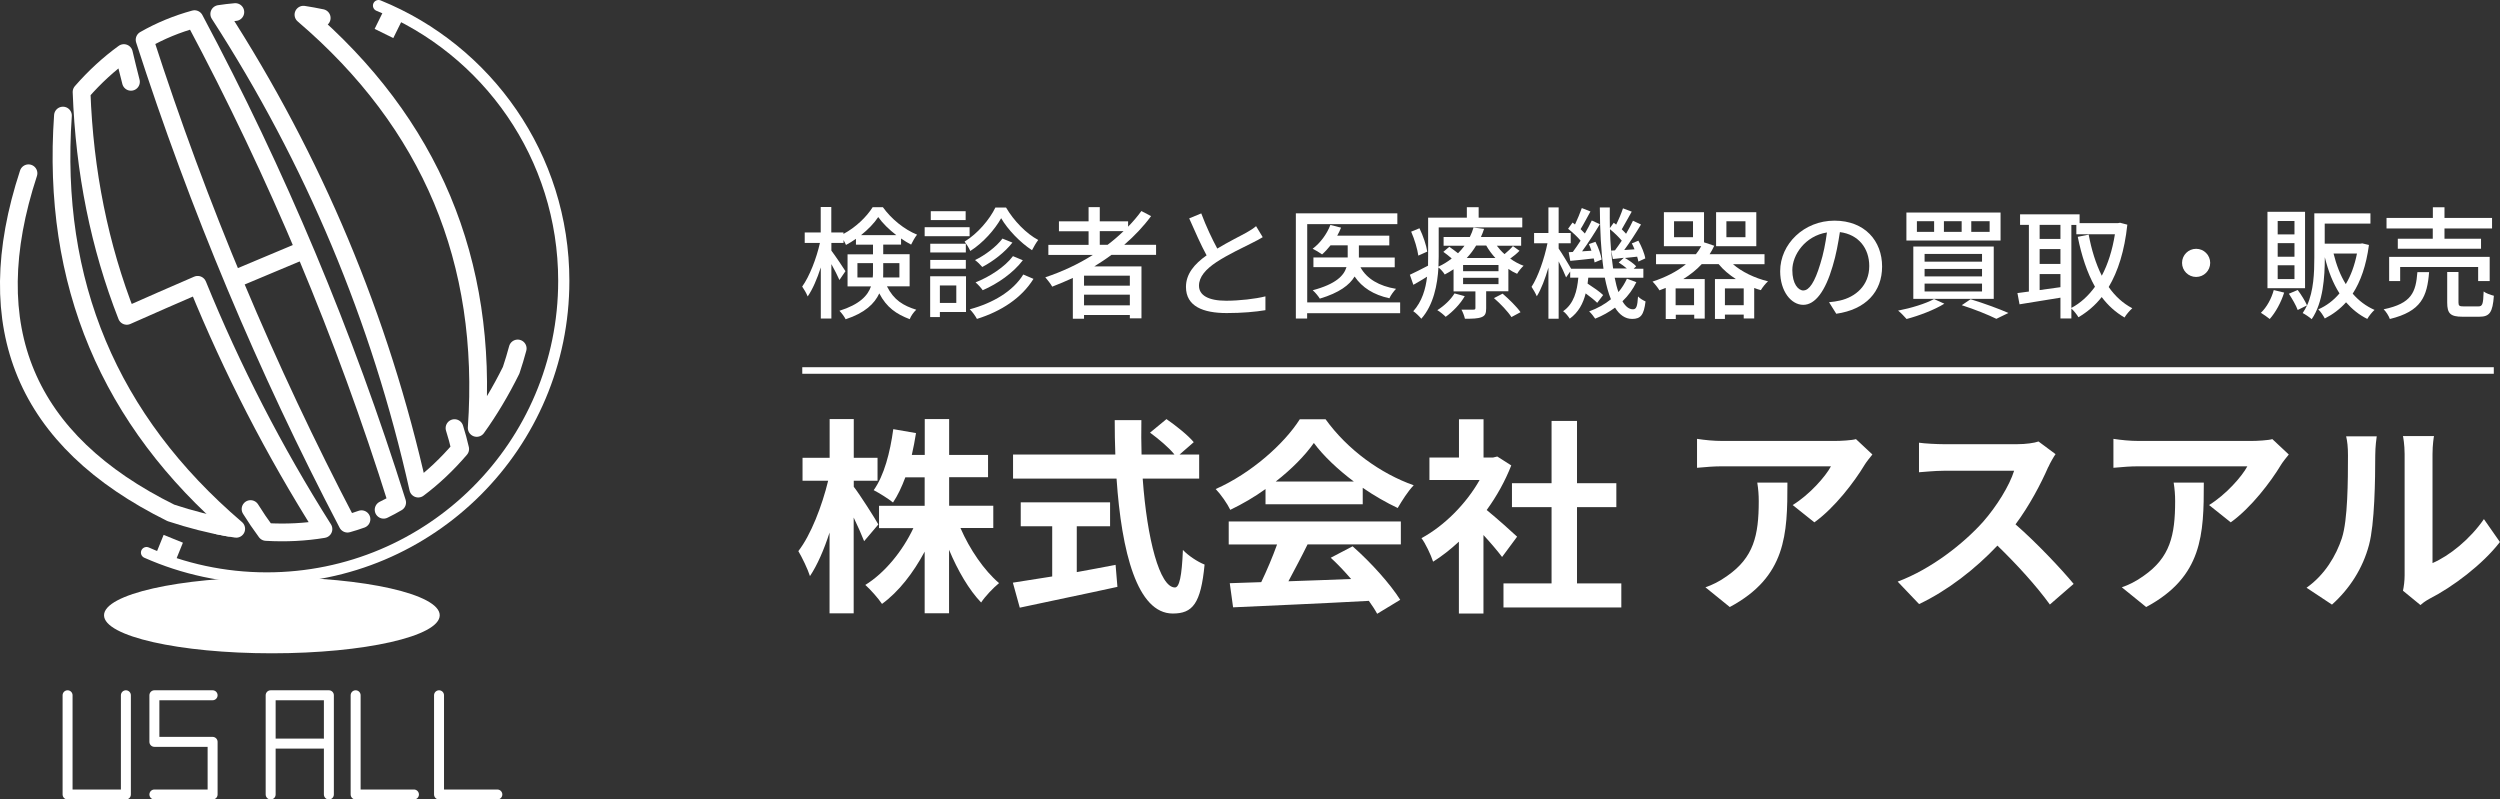
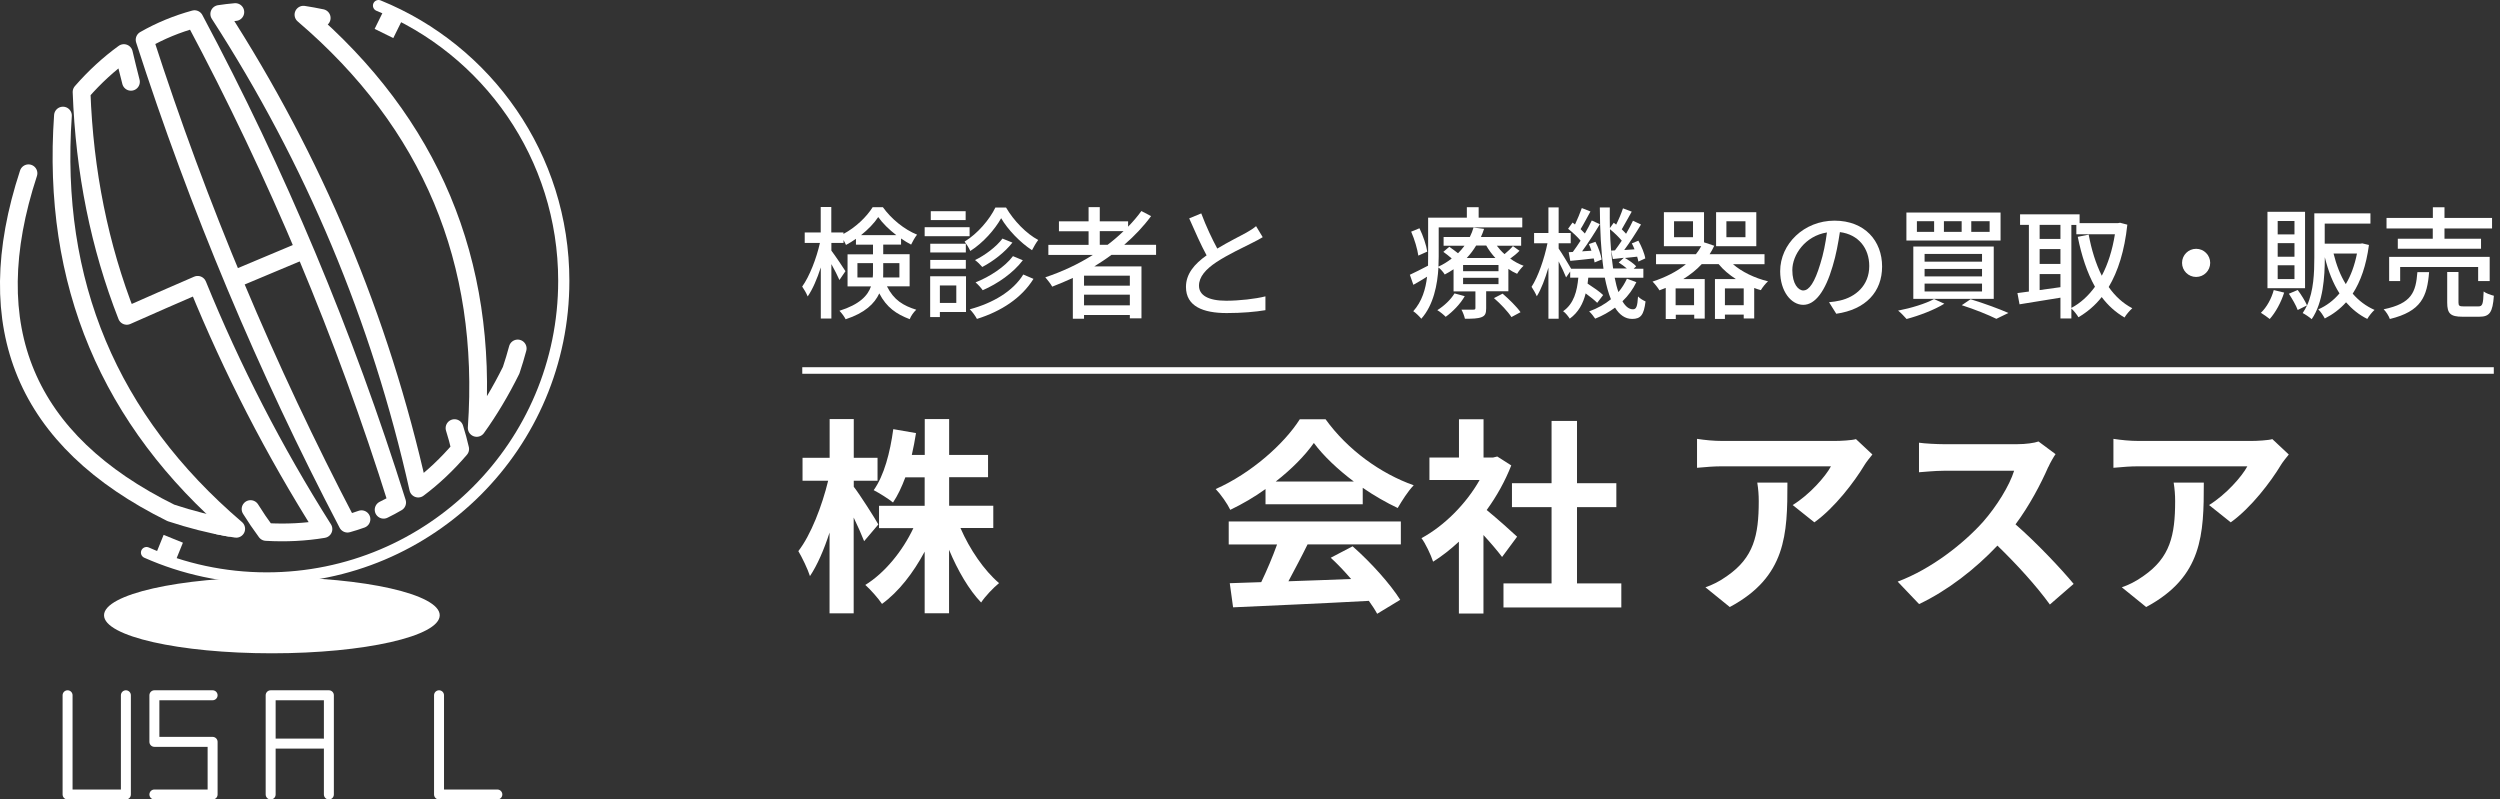
<svg xmlns="http://www.w3.org/2000/svg" id="_レイヤー_2" data-name="レイヤー 2" viewBox="0 0 285.97 91.45">
  <rect x="0" y="0" width="285.97" height="91.45" fill="#333333" stroke="none" />
  <defs>
    <style>
      .cls-1 {
        stroke-width: 1.28px;
      }

      .cls-1, .cls-2, .cls-3 {
        stroke-linecap: round;
      }

      .cls-1, .cls-2, .cls-3, .cls-4, .cls-5 {
        fill: none;
        stroke: #fff;
      }

      .cls-2 {
        stroke-width: 2.03px;
      }

      .cls-2, .cls-3 {
        stroke-linejoin: round;
      }

      .cls-3 {
        stroke-width: 1.14px;
      }

      .cls-6 {
        fill: #fff;
      }

      .cls-4 {
        stroke-width: 2.38px;
      }

      .cls-5 {
        stroke-width: .75px;
      }
    </style>
  </defs>
  <g id="_文字" data-name="文字">
    <g>
      <path class="cls-6" d="M98.84,61.89c-.26-.67-.71-1.69-1.19-2.69v10.96h-2.76v-9.24c-.64,1.98-1.41,3.74-2.24,4.98-.26-.81-.88-2.1-1.33-2.86,1.43-1.83,2.72-5.19,3.41-8.05h-2.93v-2.62h3.1v-4.43h2.76v4.43h2.72v2.62h-2.72v.69c.69.88,2.43,3.62,2.81,4.31l-1.62,1.91ZM109.87,60.41c1.05,2.43,2.72,4.86,4.41,6.29-.64.52-1.6,1.52-2.05,2.22-1.38-1.43-2.67-3.64-3.67-6.03v7.26h-2.79v-7.05c-1.31,2.45-2.98,4.6-4.88,5.98-.43-.64-1.31-1.64-1.91-2.17,2.21-1.36,4.26-3.86,5.5-6.5h-3.93v-2.55h5.22v-3.26h-2.21c-.41,1.1-.88,2.1-1.41,2.88-.48-.4-1.6-1.1-2.21-1.41,1.19-1.67,1.88-4.31,2.24-6.98l2.6.45c-.14.86-.29,1.69-.48,2.5h1.48v-4.1h2.79v4.1h4.45v2.55h-4.45v3.26h5.05v2.55h-3.74Z" />
-       <path class="cls-6" d="M130.71,54.74c.5,6.96,1.95,12.46,3.69,12.46.5,0,.79-1.26.91-4.29.64.67,1.69,1.36,2.48,1.67-.43,4.5-1.38,5.6-3.64,5.6-4.07,0-5.86-7.05-6.43-15.43h-11.84v-2.76h11.7c-.05-1.29-.07-2.62-.07-3.93h3.05c-.02,1.31-.02,2.64.02,3.93h3.76c-.64-.81-1.83-1.79-2.79-2.5l1.88-1.55c1.07.74,2.48,1.86,3.12,2.64l-1.62,1.41h2.24v2.76h-6.46ZM123.18,65.44c1.45-.26,2.98-.55,4.43-.83l.21,2.52c-3.91.86-8.1,1.71-11.17,2.38l-.79-2.86c1.21-.19,2.79-.43,4.5-.71v-5.74h-3.6v-2.74h10.22v2.74h-3.81v5.24Z" />
      <path class="cls-6" d="M144.76,55.94c-1.26.91-2.64,1.71-4.03,2.38-.33-.69-1.07-1.76-1.67-2.38,4.05-1.79,7.84-5.17,9.62-7.98h2.95c2.52,3.5,6.31,6.22,10.08,7.55-.71.74-1.33,1.76-1.83,2.6-1.31-.62-2.69-1.41-4-2.31v1.88h-11.12v-1.74ZM140.54,59.65h19.7v2.62h-10.67c-.69,1.41-1.48,2.88-2.19,4.22,2.29-.07,4.74-.17,7.17-.26-.74-.86-1.55-1.72-2.33-2.43l2.5-1.31c2.12,1.86,4.33,4.34,5.45,6.12l-2.64,1.6c-.24-.45-.57-.95-.95-1.48-5.6.31-11.48.55-15.53.74l-.38-2.76,3.6-.12c.64-1.33,1.31-2.91,1.81-4.31h-5.53v-2.62ZM154.86,55.08c-1.83-1.38-3.48-2.93-4.57-4.41-1.02,1.45-2.55,3-4.36,4.41h8.93Z" />
      <path class="cls-6" d="M171.81,63.7c-.5-.67-1.31-1.62-2.12-2.5v8.98h-2.81v-8.22c-.95.88-1.95,1.67-2.95,2.29-.24-.76-.9-2.14-1.33-2.69,2.6-1.41,5.1-3.91,6.65-6.65h-5.74v-2.57h3.38v-4.38h2.81v4.38h1.07l.5-.12,1.6,1.02c-.71,1.81-1.67,3.53-2.81,5.1,1.14.93,2.98,2.57,3.48,3.05l-1.71,2.31ZM185.46,66.73v2.76h-13.48v-2.76h5.5v-8.72h-4.53v-2.74h4.53v-7.12h2.91v7.12h4.5v2.74h-4.5v8.72h5.07Z" />
      <path class="cls-6" d="M213.26,53.22c-1.12,1.86-3.38,4.86-5.72,6.53l-2.48-1.98c1.91-1.17,3.76-3.26,4.38-4.43h-12.41c-1,0-1.79.07-2.91.17v-3.31c.91.14,1.91.24,2.91.24h12.84c.67,0,1.98-.07,2.43-.21l1.88,1.76c-.26.31-.71.88-.93,1.24ZM197.87,69.44l-2.79-2.26c.76-.26,1.62-.67,2.5-1.31,3.02-2.1,3.6-4.62,3.6-8.53,0-.74-.05-1.38-.17-2.14h3.45c0,5.91-.12,10.77-6.6,14.24Z" />
      <path class="cls-6" d="M234.29,53.43c-.81,1.86-2.14,4.41-3.74,6.55,2.36,2.05,5.24,5.1,6.65,6.81l-2.72,2.36c-1.55-2.14-3.76-4.57-6-6.74-2.52,2.67-5.69,5.14-8.96,6.69l-2.45-2.57c3.83-1.43,7.53-4.34,9.77-6.84,1.57-1.79,3.02-4.14,3.55-5.84h-8.07c-1,0-2.31.14-2.81.17v-3.38c.64.1,2.1.17,2.81.17h8.41c1.02,0,1.98-.14,2.45-.31l1.95,1.45c-.19.26-.62,1-.83,1.48Z" />
      <path class="cls-6" d="M260.89,53.22c-1.12,1.86-3.38,4.86-5.72,6.53l-2.48-1.98c1.91-1.17,3.76-3.26,4.38-4.43h-12.41c-1,0-1.79.07-2.91.17v-3.31c.91.14,1.91.24,2.91.24h12.84c.67,0,1.98-.07,2.43-.21l1.88,1.76c-.26.31-.71.88-.93,1.24ZM245.5,69.44l-2.79-2.26c.76-.26,1.62-.67,2.5-1.31,3.02-2.1,3.6-4.62,3.6-8.53,0-.74-.05-1.38-.17-2.14h3.45c0,5.91-.12,10.77-6.6,14.24Z" />
-       <path class="cls-6" d="M267.89,61.53c.67-2.05.69-6.55.69-9.43,0-.95-.07-1.6-.21-2.19h3.5c-.02.12-.17,1.17-.17,2.17,0,2.81-.07,7.84-.71,10.24-.71,2.69-2.22,5.03-4.24,6.84l-2.91-1.93c2.1-1.48,3.38-3.67,4.05-5.69ZM275.06,65.82v-13.89c0-1.07-.17-1.98-.19-2.05h3.55c-.02.07-.17,1-.17,2.07v12.46c1.93-.83,4.29-2.72,5.88-5.03l1.83,2.62c-1.98,2.57-5.41,5.15-8.07,6.5-.52.29-.81.52-1.02.71l-2-1.64c.1-.45.19-1.12.19-1.76Z" />
    </g>
    <g>
      <path class="cls-6" d="M50.3,70.38c0,2.4-8.6,4.35-19.2,4.35s-19.2-1.95-19.2-4.35,8.6-4.35,19.2-4.35,19.2,1.95,19.2,4.35Z" />
      <path class="cls-1" d="M16.76,63.21c4.2,1.86,8.85,2.9,13.75,2.9,18.77,0,33.98-15.21,33.98-33.98,0-14.24-8.76-26.44-21.19-31.49" />
      <line class="cls-4" x1="19.82" y1="61.63" x2="18.86" y2="64" />
      <line class="cls-4" x1="44.98" y1="1.68" x2="43.92" y2="3.83" />
      <g>
        <polyline class="cls-3" points="30.96 90.88 30.96 79.53 37.62 79.53 37.62 90.88" />
        <line class="cls-3" x1="31.23" y1="85.06" x2="36.97" y2="85.06" />
        <polyline class="cls-3" points="7.73 79.53 7.73 90.88 14.4 90.88 14.4 79.53" />
        <polyline class="cls-3" points="24.32 79.53 17.66 79.53 17.66 84.86 24.32 84.86 24.32 90.88 17.66 90.88" />
-         <polyline class="cls-3" points="40.68 79.53 40.68 90.88 47.35 90.88" />
        <polyline class="cls-3" points="50.22 79.53 50.22 90.88 56.89 90.88" />
      </g>
      <g>
        <path class="cls-2" d="M41.35,59.39c-.53.19-1.06.36-1.6.51C30.44,42.11,22.7,23.66,16.54,4.55c1.8-1.03,3.71-1.81,5.71-2.36,9.45,17.71,17.18,36.14,23.18,55.29-.51.3-1.02.57-1.55.83" />
        <path class="cls-2" d="M26.99,31.86c2.34-.99,4.69-1.97,7.03-2.95" />
        <path class="cls-2" d="M7.2,13.22c-1.33,19.09,5.27,34.84,19.82,47.27-.68-.1-1.36-.23-2.05-.37" />
        <path class="cls-2" d="M26.16,60.35c-2.13-.37-4.33-.93-6.61-1.68C2.89,50.43-2.54,37.48,3.26,19.82" />
        <path class="cls-2" d="M14.98,9.36c-.28-1.09-.55-2.19-.81-3.29-1.71,1.24-3.33,2.72-4.84,4.45.33,9.12,2.05,17.65,5.17,25.61,2.7-1.2,5.4-2.38,8.11-3.55,3.94,9.67,8.73,18.99,14.39,27.94-2.09.35-4.28.46-6.56.33-.63-.85-1.22-1.72-1.78-2.62" />
        <path class="cls-2" d="M26.92,1.38c-.62.05-1.24.13-1.84.22,10.82,16.74,18.41,34.84,22.76,54.29,1.7-1.27,3.3-2.78,4.8-4.53-.18-.8-.4-1.59-.65-2.39" />
        <path class="cls-2" d="M36.8,2.06c-.71-.15-1.4-.27-2.09-.38,14.55,12.43,21.15,28.19,19.82,47.27,1.41-1.96,2.73-4.16,3.94-6.6.28-.84.53-1.67.75-2.49" />
      </g>
    </g>
    <g>
      <path class="cls-6" d="M101.46,32.76c.79,1.57,1.86,2.2,3.35,2.67-.29.26-.61.71-.75,1.08-1.52-.58-2.64-1.33-3.48-2.95-.54,1.17-1.64,2.24-3.85,2.96-.12-.26-.49-.76-.71-.97,2.29-.72,3.24-1.72,3.61-2.79h-2.68v-3.67h2.91v-1.1h-1.95v-.67c-.38.26-.75.5-1.14.7-.07-.17-.17-.36-.28-.56v.33h-1.39v.88c.38.49,1.4,2,1.61,2.35l-.69,1.01c-.18-.43-.56-1.17-.92-1.82v6.23h-1.21v-5.85c-.42,1.31-.95,2.53-1.5,3.32-.14-.35-.43-.85-.63-1.13.83-1.15,1.63-3.21,2.03-4.99h-1.74v-1.2h1.83v-2.91h1.21v2.91h1.39v.17c1.39-.74,2.65-1.95,3.34-3.06h1.17c.97,1.35,2.46,2.56,3.91,3.14-.25.32-.51.78-.68,1.14-.38-.19-.76-.43-1.15-.7v.7h-2.04v1.1h3.02v3.67h-2.59ZM99.83,31.74c.03-.21.03-.4.03-.61v-1.03h-1.78v1.64h1.75ZM102.53,26.9c-.82-.63-1.57-1.36-2.07-2.07-.46.7-1.17,1.43-1.97,2.07h4.04ZM101.03,30.1v1.06c0,.19,0,.39-.01.58h1.86v-1.64h-1.85Z" />
      <path class="cls-6" d="M110.91,27.02h-5.14v-1.03h5.14v1.03ZM110.5,35.69h-2.99v.58h-1.11v-4.67h4.1v4.09ZM110.48,28.88h-4.07v-1h4.07v1ZM106.41,29.73h4.07v1.01h-4.07v-1.01ZM110.46,25.17h-3.99v-1.01h3.99v1.01ZM107.51,32.65v2h1.88v-2h-1.88ZM115.08,23.74c.89,1.52,2.32,2.99,3.68,3.71-.24.31-.51.78-.71,1.17-1.33-.86-2.77-2.35-3.53-3.66-.71,1.28-2.06,2.82-3.53,3.75-.14-.32-.43-.79-.65-1.08,1.47-.88,2.86-2.52,3.52-3.89h1.22ZM118.21,31.91c-1.35,2.18-3.68,3.7-6.46,4.57-.18-.33-.51-.81-.82-1.1,2.65-.71,4.95-2.07,6.12-3.98l1.17.5ZM115.81,27.75c-.86,1.1-2.2,2.14-3.45,2.79-.21-.25-.54-.58-.83-.79,1.13-.54,2.45-1.53,3.14-2.46l1.14.46ZM117,29.77c-1.1,1.45-2.85,2.67-4.59,3.43-.19-.28-.53-.65-.82-.9,1.6-.63,3.36-1.77,4.28-3l1.13.47Z" />
      <path class="cls-6" d="M127.13,29.16c-.63.47-1.28.89-1.95,1.31h5.39v5.94h-1.33v-.38h-5.24v.43h-1.28v-4.67c-.78.36-1.57.7-2.36,1-.15-.29-.56-.81-.79-1.07,1.92-.64,3.77-1.5,5.44-2.56h-5.09v-1.15h4.6v-1.56h-3.39v-1.13h3.39v-1.63h1.28v1.63h3.24v.61c.56-.57,1.07-1.17,1.52-1.79l1.11.58c-.88,1.2-1.92,2.28-3.07,3.28h3.64v1.15h-5.1ZM129.24,31.53h-5.24v1.15h5.24v-1.15ZM129.24,34.93v-1.22h-5.24v1.22h5.24ZM126.7,28c.65-.49,1.25-1.01,1.82-1.56h-2.72v1.56h.9Z" />
      <path class="cls-6" d="M139.25,28.43c1.22-.74,2.6-1.42,3.32-1.82.46-.26.79-.47,1.11-.74l.76,1.26c-.36.22-.75.43-1.2.65-.92.47-2.77,1.33-4.09,2.2-1.22.81-2,1.68-2,2.7,0,1.08,1.04,1.72,3.11,1.72,1.49,0,3.35-.21,4.49-.5v1.58c-1.11.19-2.67.33-4.43.33-2.68,0-4.66-.76-4.66-2.99,0-1.47.94-2.61,2.36-3.61-.64-1.17-1.33-2.74-1.99-4.23l1.38-.57c.56,1.5,1.24,2.92,1.82,4Z" />
-       <path class="cls-6" d="M160.15,35.83h-10.63v.61h-1.29v-12.04h11.61v1.24h-10.31v8.95h10.63v1.24ZM155.62,30.57c.72,1.32,2.13,2.15,4.07,2.47-.26.26-.61.74-.76,1.08-1.82-.4-3.11-1.22-3.98-2.49-.57.96-1.74,1.86-3.98,2.53-.17-.28-.53-.72-.81-.96,2.64-.7,3.57-1.67,3.86-2.64h-3.78v-1.11h3.92v-1.39h-1.96c-.31.39-.64.75-.97,1.04-.25-.19-.78-.5-1.08-.65.88-.65,1.63-1.68,2.03-2.72l1.22.31c-.12.32-.28.63-.44.92h5.96v1.11h-3.48v1.39h4.1v1.11h-3.93Z" />
      <path class="cls-6" d="M173.82,28.68c-.32.33-.71.65-1.07.9.49.35,1,.63,1.53.82-.24.22-.58.63-.74.92-.35-.15-.68-.33-1-.56v2.56h-2.54v1.95c0,.57-.11.85-.53,1.01-.44.17-1.03.18-1.9.18-.07-.32-.24-.76-.4-1.04.6.01,1.18.01,1.36,0,.18,0,.24-.04.24-.19v-1.9h-2.5v-2.53c-.32.21-.65.42-1.01.6-.15-.26-.46-.61-.72-.81-.11,1.97-.56,4.3-1.96,5.87-.19-.24-.67-.71-.92-.86,1-1.11,1.42-2.54,1.58-3.95-.53.33-1.06.65-1.57.93l-.4-1.15c.54-.24,1.28-.63,2.08-1.04.01-.36.01-.71.01-1.04v-4.45h4.43v-1.2h1.35v1.2h4.99v1.11h-9.56v3.34c0,.36-.01.75-.03,1.15.57-.26,1.07-.58,1.52-.93-.29-.26-.65-.54-.96-.76l.68-.58c.31.21.68.49,1,.74.28-.28.53-.57.74-.86h-2.39v-1h3c.18-.36.32-.72.42-1.08l1.21.15c-.1.31-.22.63-.36.93h4.6v1h-2.78c.25.33.54.67.88.96.35-.29.74-.65.96-.92l.78.56ZM162.24,29.24c-.1-.72-.43-1.86-.82-2.74l.95-.39c.42.86.79,1.97.89,2.67l-1.02.46ZM167.55,33.88c-.51.9-1.39,1.79-2.18,2.36-.21-.22-.67-.6-.96-.76.78-.49,1.54-1.2,1.97-1.92l1.17.32ZM171.41,30.31h-4.05v.71h4.05v-.71ZM171.41,31.78h-4.05v.72h4.05v-.72ZM168.85,28.09c-.29.49-.65.97-1.07,1.42h3.27c-.4-.44-.76-.92-1.04-1.42h-1.15ZM171.87,33.58c.74.64,1.64,1.52,2.06,2.13l-1.04.56c-.38-.6-1.25-1.53-2-2.17l.99-.51Z" />
      <path class="cls-6" d="M187.19,32.26c-.4.83-.93,1.56-1.6,2.2.35.6.75.92,1.2.92.38,0,.51-.31.58-1.47.22.24.61.46.86.57-.19,1.56-.56,2-1.53,2-.81,0-1.45-.47-1.96-1.29-.68.5-1.43.93-2.27,1.26-.15-.22-.46-.63-.69-.83.95-.35,1.78-.81,2.49-1.39-.29-.7-.51-1.53-.7-2.47h-1.89c-.03.24-.06.46-.08.68.65.42,1.39.93,1.78,1.31l-.68.89c-.29-.29-.81-.71-1.32-1.08-.29,1.17-.83,2.17-1.82,2.89-.17-.26-.49-.68-.76-.85,1.24-.86,1.6-2.31,1.74-3.84h-.93v-.7l-.47.67c-.17-.43-.51-1.18-.85-1.83v6.56h-1.17v-5.85c-.38,1.28-.83,2.49-1.33,3.28-.14-.33-.42-.82-.6-1.08.75-1.15,1.46-3.21,1.82-4.98h-1.53v-1.18h1.64v-2.93h1.17v2.93h1.38v1.18h-1.38v.6c.35.5,1.15,1.82,1.43,2.31h3.7c-.29-2.03-.4-4.43-.42-7.01h1.14c-.01.81,0,1.6.01,2.36l.44-.61c.1.07.18.14.28.21.29-.57.6-1.32.78-1.86l1,.38c-.39.68-.81,1.46-1.14,2.02.18.18.36.35.49.51.31-.53.58-1.04.79-1.49l.92.43c-.57.95-1.28,2.06-1.92,2.92l1.18-.08c-.1-.24-.19-.47-.31-.68l.75-.31c.36.65.71,1.49.79,2.03l-.79.36c-.03-.17-.08-.36-.14-.56-.49.06-.96.1-1.4.15.46.26,1.02.65,1.29.95l-.29.28h1.11v1.03h-3.28c.12.61.26,1.17.43,1.64.4-.47.72-.99.97-1.53l1.08.4ZM179.91,28.82c.29-.38.58-.82.89-1.29-.35-.43-.93-.97-1.43-1.36l.51-.71c.1.07.18.14.28.22.29-.6.58-1.33.78-1.88l.99.39c-.38.68-.78,1.46-1.13,2.02.18.17.35.35.49.5.31-.53.58-1.04.79-1.49l.92.43c-.6,1-1.35,2.18-2.03,3.1l1.07-.07c-.08-.26-.19-.53-.29-.76l.75-.26c.33.64.64,1.5.71,2.03l-.81.33c-.01-.14-.06-.29-.1-.46-.96.11-1.86.21-2.68.28l-.18-.99.47-.03ZM184.73,28.64c.25-.32.51-.71.78-1.11-.33-.4-.86-.92-1.35-1.31.04,1.67.17,3.18.36,4.49h1.57c-.28-.24-.63-.5-.93-.68l.58-.54-1.25.14-.19-.96.43-.03Z" />
      <path class="cls-6" d="M198.22,30.21c1.01.88,2.49,1.6,4.02,1.97-.28.24-.64.7-.82,1.01-.26-.07-.51-.15-.76-.25v3.49h-1.2v-.44h-2.15v.49h-1.14v-4.56h2.39c-.76-.49-1.45-1.07-1.97-1.71h-1.93c-.6.65-1.32,1.22-2.11,1.71h2.45v4.52h-1.2v-.44h-2.11v.49h-1.15v-3.56c-.24.1-.47.19-.72.28-.17-.29-.54-.76-.79-1,1.49-.49,2.78-1.14,3.82-1.99h-3.42v-1.14h4.56c.24-.29.43-.6.61-.92h-4.27v-3.89h4.59v3.45l1.17.39c-.15.33-.33.67-.53.97h6.28v1.14h-3.6ZM193.66,25.31h-2.17v1.82h2.17v-1.82ZM193.78,32.99h-2.11v1.92h2.11v-1.92ZM200.9,28.16h-4.6v-3.89h4.6v3.89ZM199.46,34.91v-1.92h-2.15v1.92h2.15ZM199.66,25.31h-2.18v1.82h2.18v-1.82Z" />
      <path class="cls-6" d="M210.04,35.88l-.82-1.31c.47-.04.89-.11,1.24-.19,1.78-.4,3.36-1.71,3.36-3.95,0-2.02-1.22-3.61-3.36-3.88-.19,1.25-.43,2.6-.83,3.91-.83,2.84-1.99,4.41-3.36,4.41s-2.64-1.53-2.64-3.85c0-3.11,2.72-5.78,6.21-5.78s5.45,2.34,5.45,5.24-1.86,4.92-5.24,5.41ZM206.3,33.22c.63,0,1.28-.9,1.92-3.04.35-1.1.6-2.36.76-3.59-2.5.4-3.96,2.57-3.96,4.3,0,1.6.68,2.34,1.28,2.34Z" />
      <path class="cls-6" d="M222.41,34.74c-1.14.71-2.92,1.38-4.32,1.75-.22-.25-.68-.74-.97-.96,1.46-.28,3.14-.79,4.11-1.32l1.18.53ZM228.84,24.31v3.2h-10.77v-3.2h10.77ZM228.06,28.2v5.99h-9.2v-5.99h9.2ZM219.27,26.52h1.97v-1.22h-1.97v1.22ZM220.15,29.93h6.57v-.88h-6.57v.88ZM220.15,31.62h6.57v-.86h-6.57v.86ZM220.15,33.34h6.57v-.9h-6.57v.9ZM222.36,26.52h2.03v-1.22h-2.03v1.22ZM225.42,34.23c1.54.47,3.28,1.11,4.32,1.57l-1.38.67c-.89-.44-2.43-1.07-3.96-1.56l1.01-.68ZM225.49,26.52h2.1v-1.22h-2.1v1.22Z" />
      <path class="cls-6" d="M243.34,25.71c-.32,2.99-1.06,5.32-2.13,7.12.72,1.03,1.61,1.86,2.7,2.43-.29.25-.71.74-.89,1.06-1.03-.6-1.89-1.38-2.61-2.34-.75.96-1.65,1.71-2.66,2.31-.18-.31-.53-.75-.81-1v1.14h-1.25v-2.38c-1.68.28-3.39.56-4.68.76l-.24-1.29c.39-.04.82-.11,1.31-.17v-7.63h-1.01v-1.2h6.81v1h4.41l.22-.04.83.22ZM233.31,25.72v1.61h2.38v-1.61h-2.38ZM233.31,30.19h2.38v-1.7h-2.38v1.7ZM235.69,32.85v-1.5h-2.38v1.83l2.38-.33ZM236.94,35.22c1.03-.54,1.93-1.36,2.7-2.42-.9-1.6-1.53-3.53-1.97-5.71l1.25-.25c.32,1.72.81,3.32,1.5,4.7.7-1.32,1.21-2.92,1.5-4.74h-4.41v-1.07h-.57v9.49Z" />
      <path class="cls-6" d="M252.82,30.07c0,.89-.72,1.61-1.61,1.61s-1.61-.72-1.61-1.61.72-1.61,1.61-1.61,1.61.72,1.61,1.61Z" />
      <path class="cls-6" d="M261.28,33.47c-.36,1.14-.99,2.28-1.65,3.02-.24-.19-.72-.54-1.01-.71.67-.64,1.2-1.61,1.47-2.6l1.2.29ZM263.67,32.97h-4.3v-8.74h4.3v8.74ZM262.46,25.28h-1.92v1.53h1.92v-1.53ZM262.46,27.81h-1.92v1.56h1.92v-1.56ZM262.46,30.34h-1.92v1.58h1.92v-1.58ZM270.98,28.02c-.31,2.34-.95,4.17-1.86,5.57.68.79,1.52,1.43,2.5,1.86-.26.22-.65.71-.83,1.03-.96-.47-1.75-1.13-2.43-1.9-.7.78-1.52,1.39-2.43,1.85-.17-.31-.49-.82-.75-1.04.92-.4,1.74-1.01,2.43-1.83-.75-1.17-1.29-2.56-1.68-4.14v.07c0,2.14-.18,5.12-1.5,7.02-.24-.22-.75-.56-1.03-.7.19-.28.35-.57.5-.88l-1.07.53c-.18-.51-.63-1.28-1.01-1.86l1.01-.43c.42.56.86,1.28,1.07,1.77.76-1.68.83-3.77.83-5.45v-5.09h6.42v1.18h-5.23v2.29h4.09l.21-.03.76.18ZM266.93,29c.32,1.31.78,2.5,1.4,3.5.58-.97,1.01-2.14,1.28-3.5h-2.68Z" />
      <path class="cls-6" d="M277.86,31.12c-.22,2.81-.89,4.49-4.49,5.37-.11-.33-.44-.86-.71-1.11,3.23-.67,3.68-1.96,3.86-4.25h1.33ZM278.29,26.13h-5.3v-1.2h5.3v-1.22h1.33v1.22h5.44v1.2h-5.44v1.18h4.18v1.14h-9.52v-1.14h4v-1.18ZM283.47,32.15v-1.61h-8.92v1.61h-1.26v-2.77h11.5v2.77h-1.31ZM283.47,35.05c.49,0,.58-.21.63-1.71.26.21.81.4,1.17.49-.14,1.92-.49,2.4-1.67,2.4h-1.92c-1.4,0-1.75-.38-1.75-1.63v-3.49h1.29v3.48c0,.4.1.46.63.46h1.63Z" />
    </g>
    <line class="cls-5" x1="91.77" y1="42.38" x2="285.26" y2="42.38" />
  </g>
</svg>